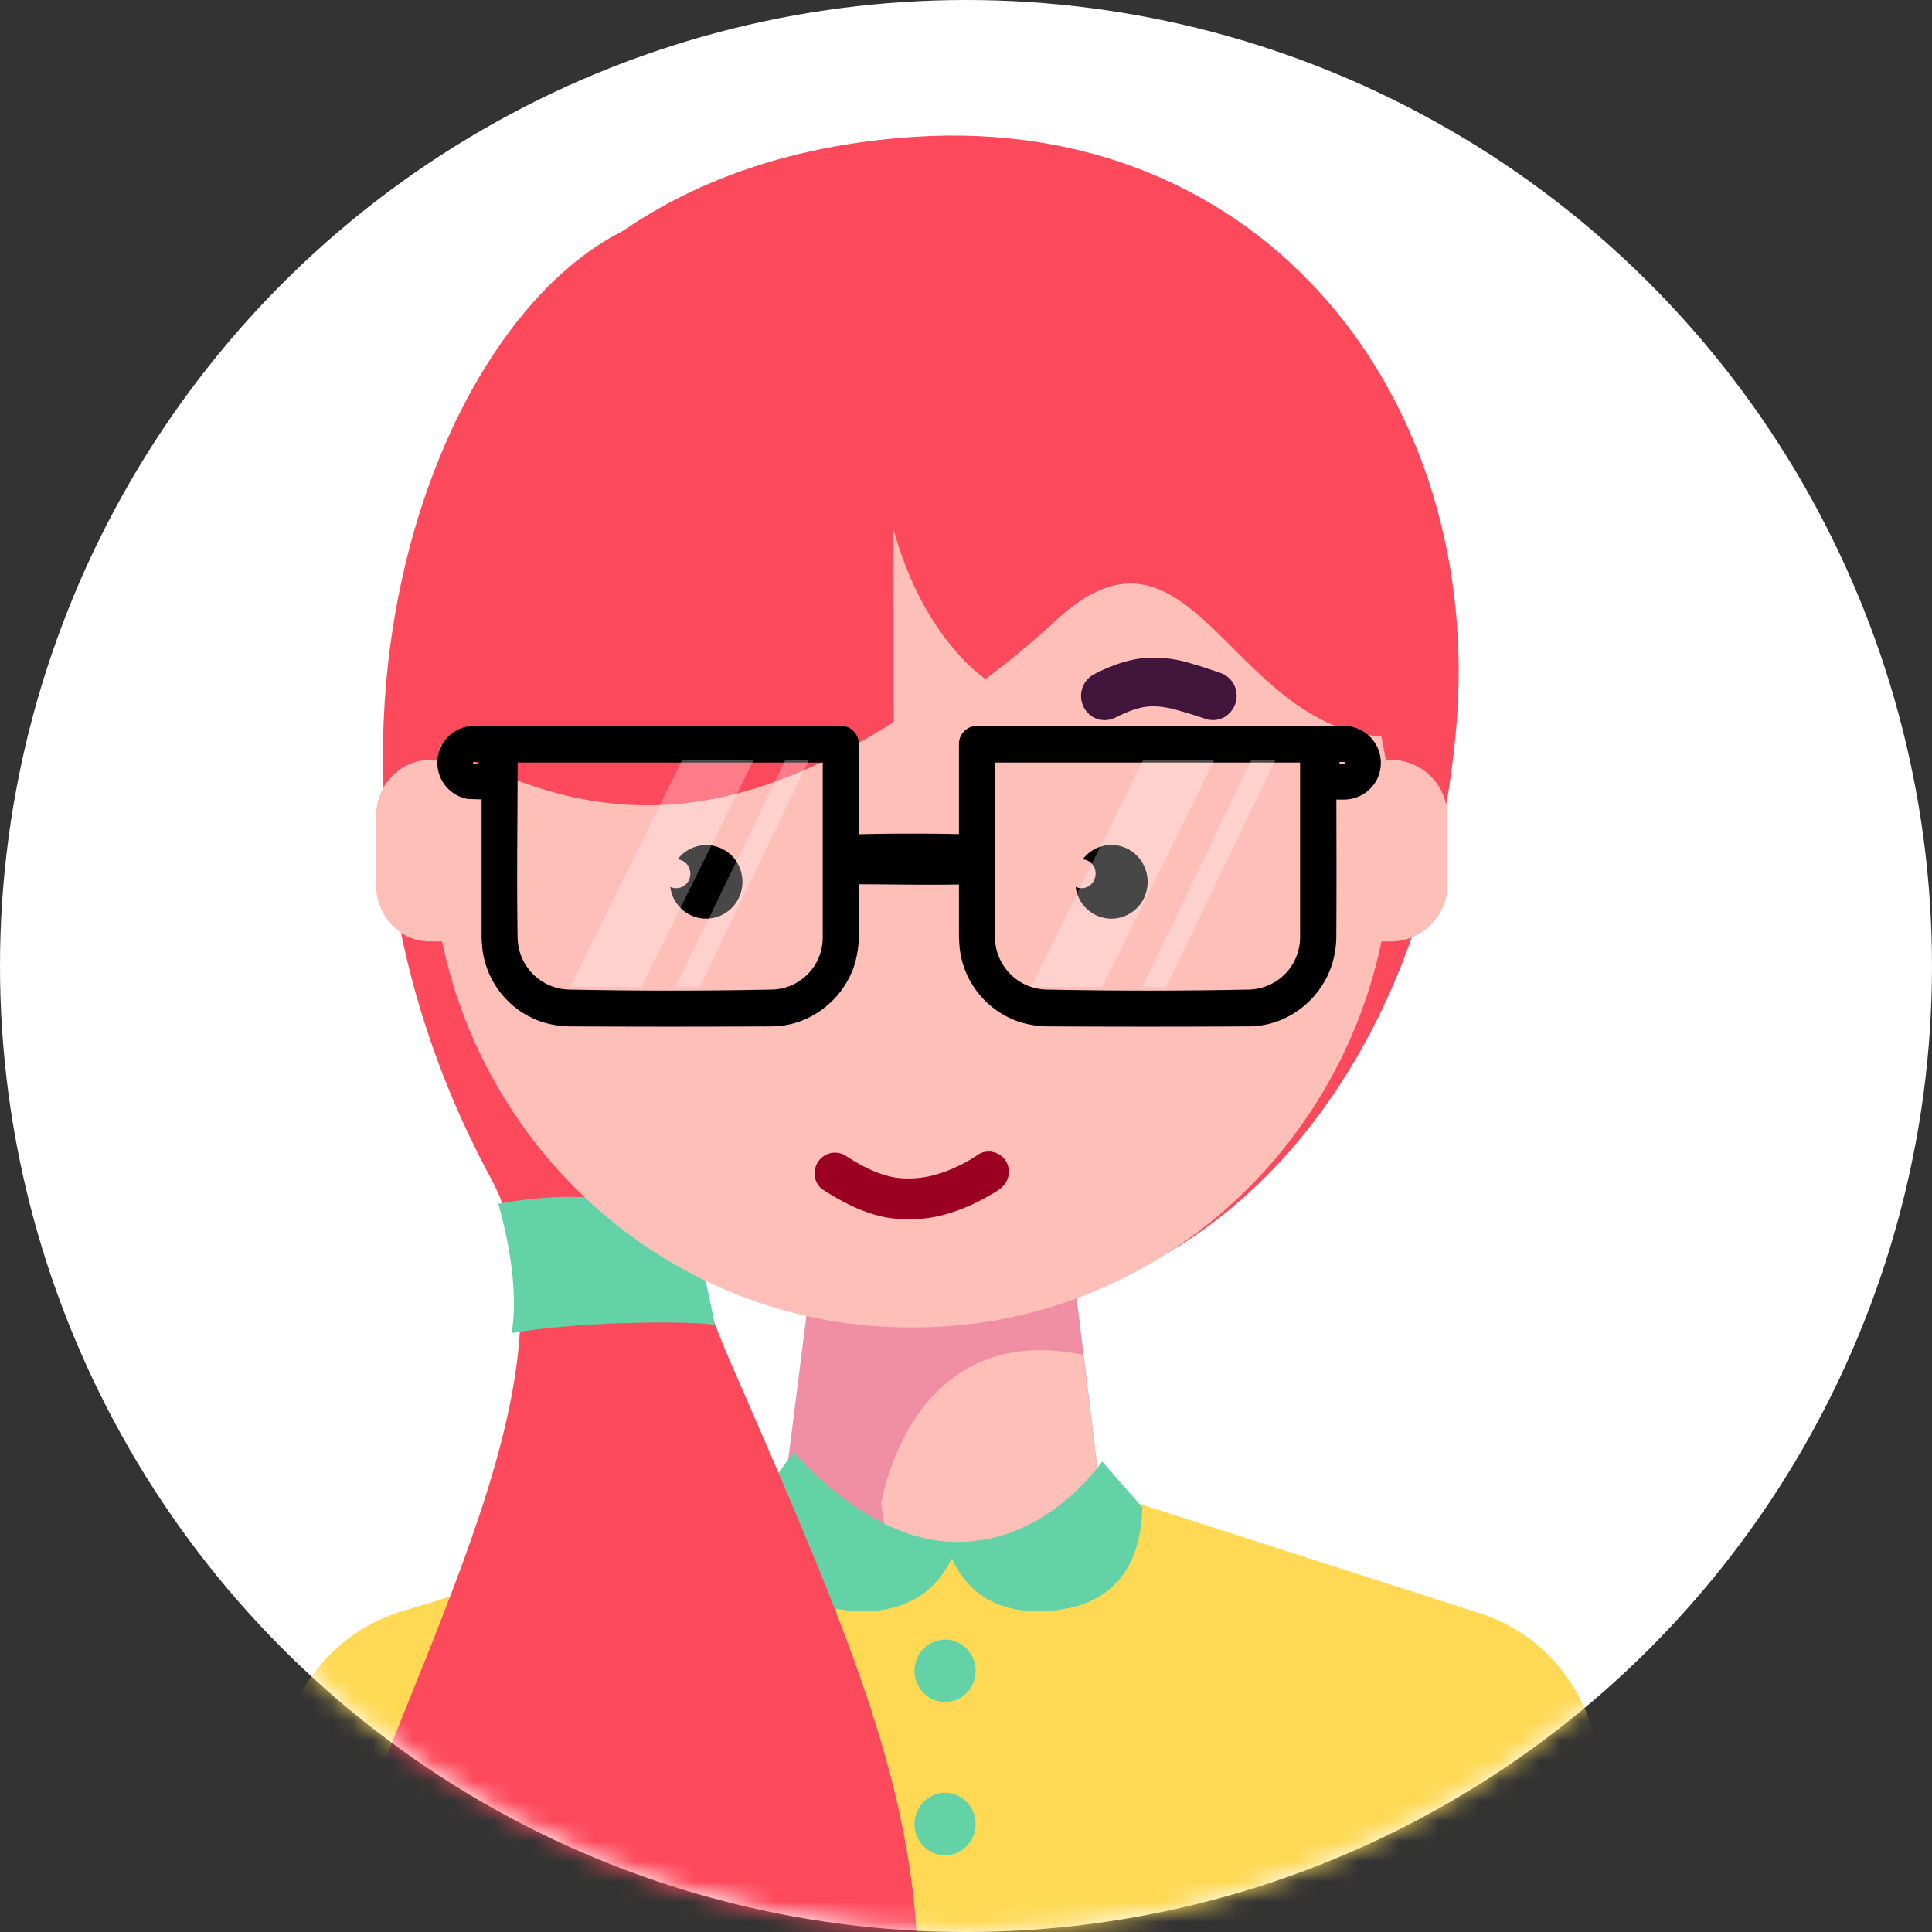
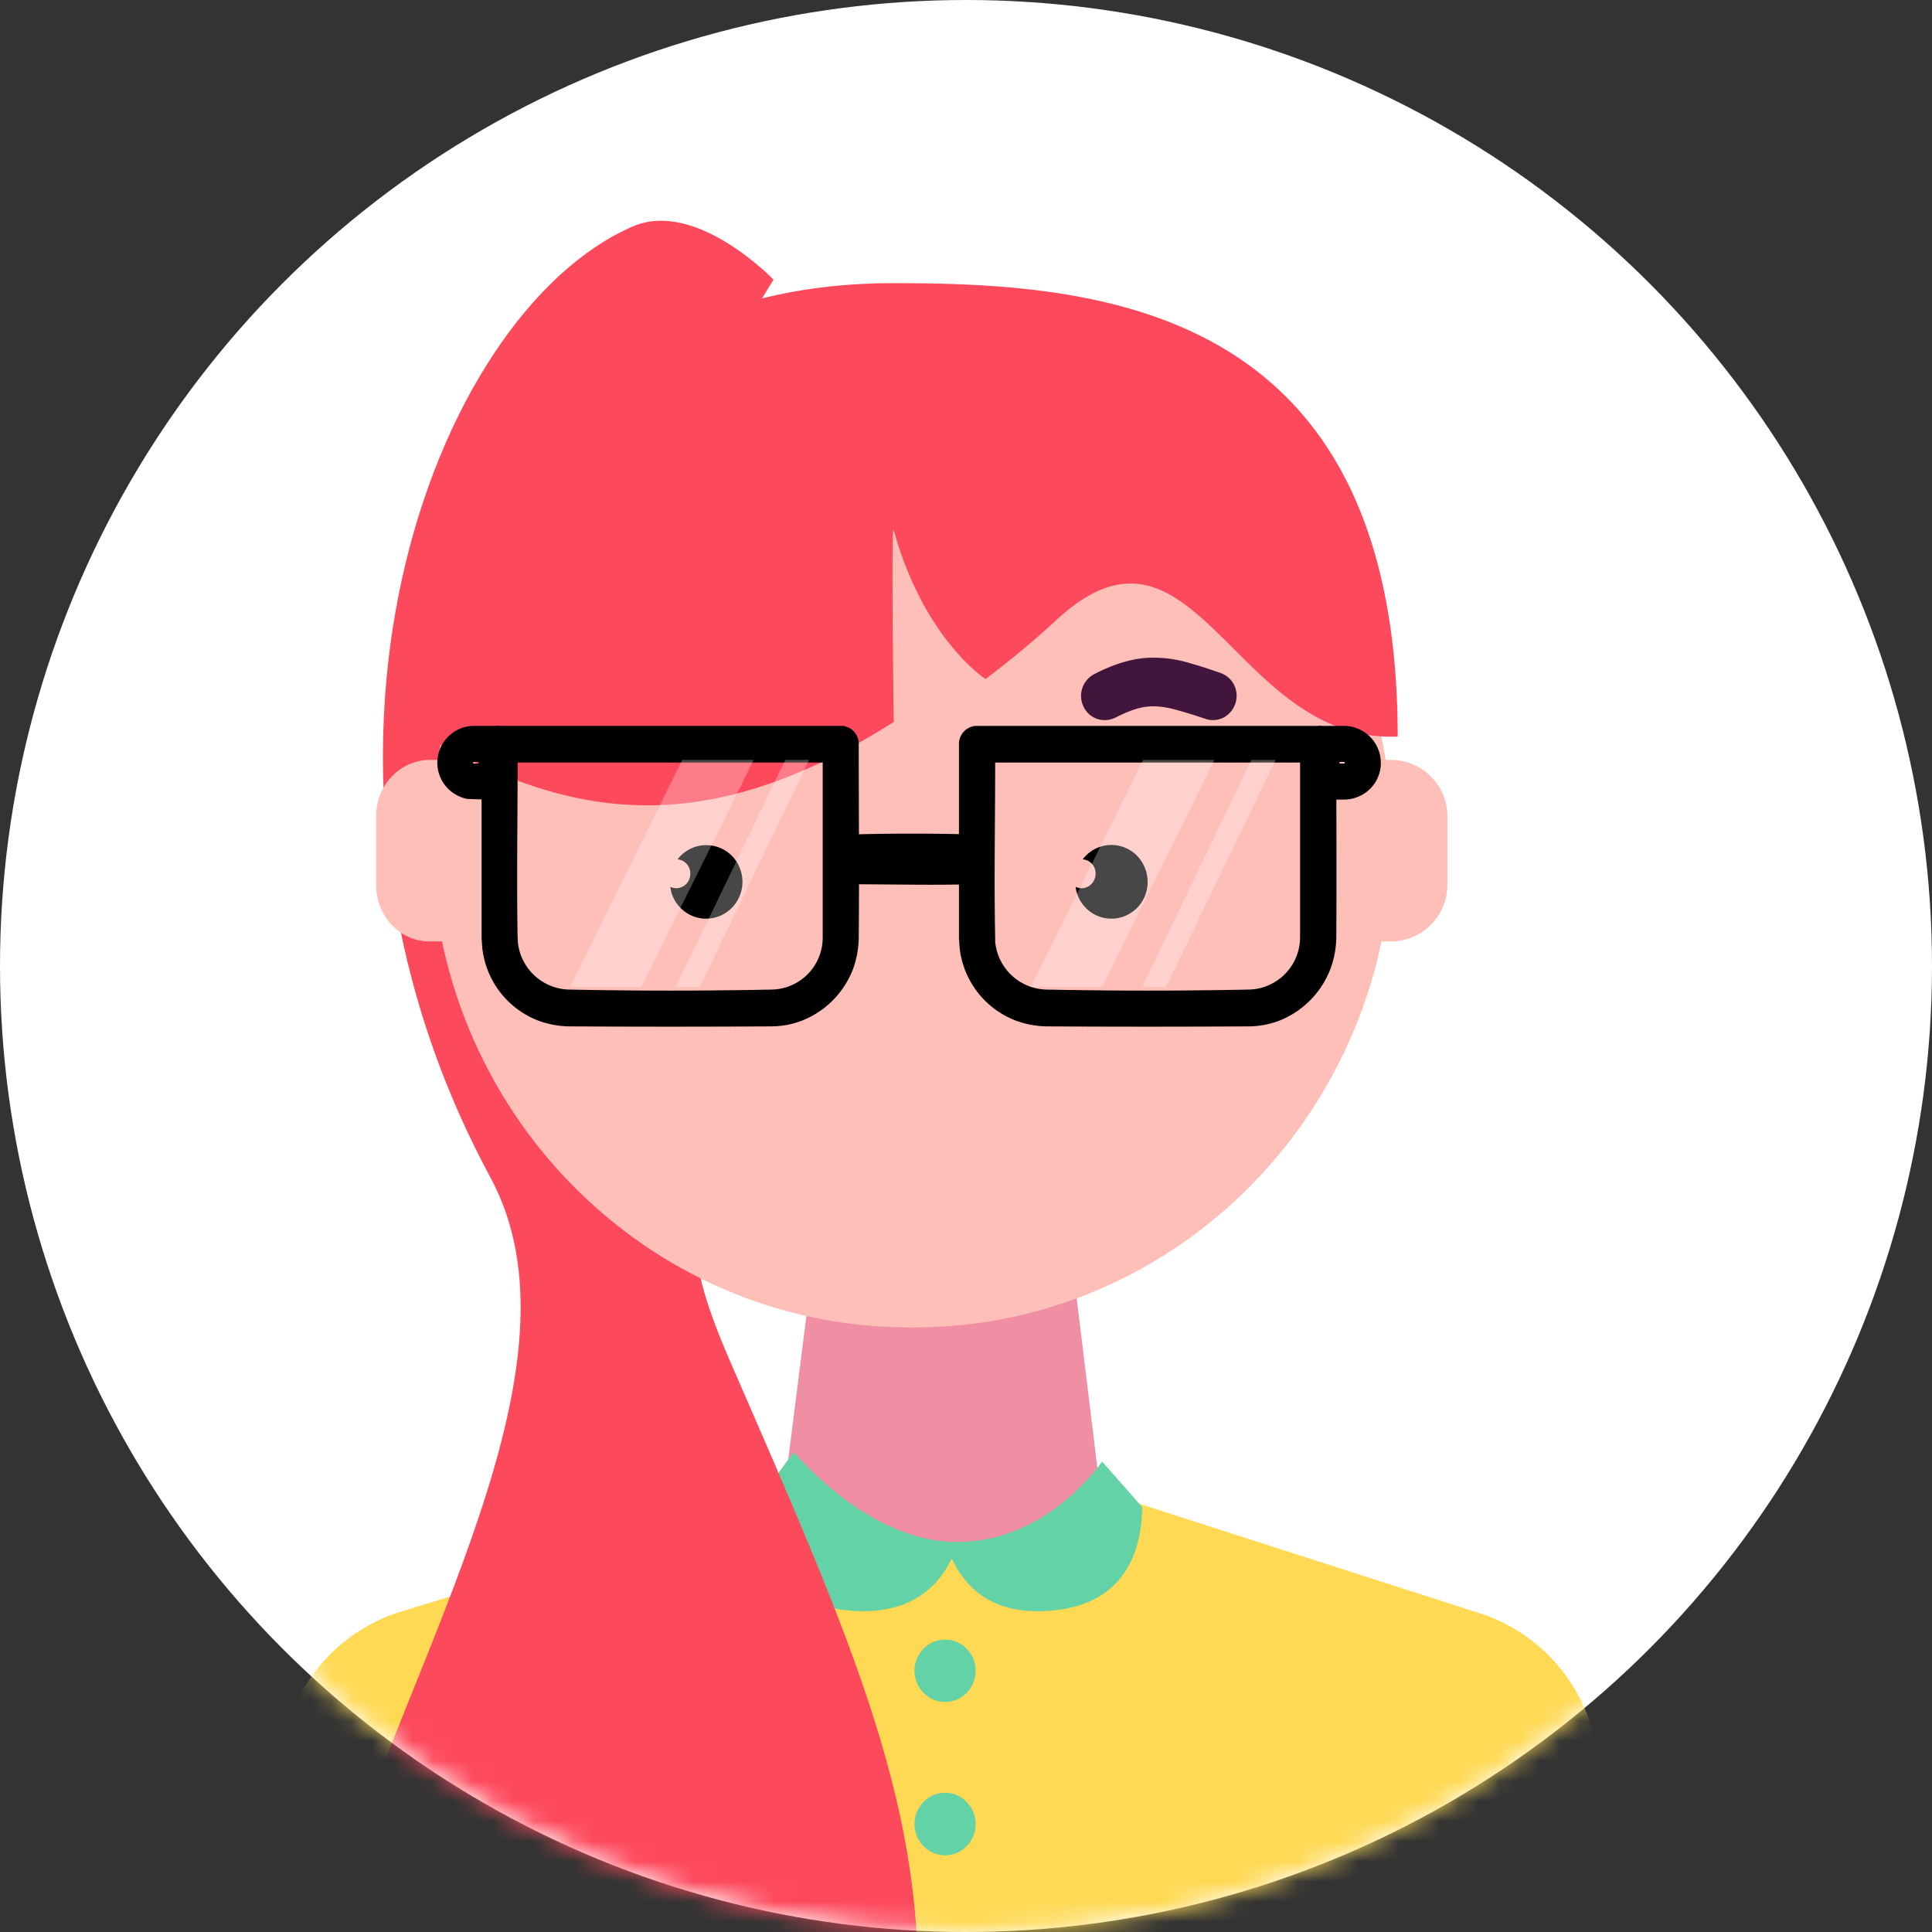
<svg xmlns="http://www.w3.org/2000/svg" xmlns:xlink="http://www.w3.org/1999/xlink" viewBox="0 0 96 96">
  <rect x="0" y="0" width="96" height="96" fill="#333333" stroke="none" />
  <defs>
    <circle id="a" cx="48" cy="48" r="48" />
    <circle id="b" cx="48" cy="48" r="48" />
  </defs>
  <g fill="none" fill-rule="evenodd">
    <mask id="c" fill="#fff">
      <use xlink:href="#b" />
    </mask>
    <use fill="#FFF" xlink:href="#b" />
    <g mask="url(#c)" fill-rule="nonzero">
      <path d="m54.8 74.14 18.75 6.03c2.8.9 4.95 3.22 5.67 6.13l3.47 14.07h-70.9L14 86.93a8.58 8.58 0 0 1 5.92-6.85l19.45-5.94H54.8Z" fill="#ffd953" />
      <path d="M40.39 62.86 39.1 73.05s2.76 4.19 8.04 4.19c5.28 0 7.4-4.2 7.4-4.2L53.3 62.87h-12.9Z" fill="#F08EA3" />
-       <path d="M43.79 74.68s1.44-9.15 10.03-7.36l.73 5.8s-2.02 4.12-7.36 4.12c-1.94 0-3.03-.56-2.9-.44.06.06.05.1 0 0-.38-.7-.5-2.12-.5-2.12Z" fill="#FEBFB9" />
      <path d="m54.77 72.63 1.99 2.26c-.08 3.87-2.4 5.17-5.21 5.17-1.81 0-3.36-.7-4.26-2.62-.91 1.91-2.56 2.62-4.37 2.62-2.82 0-5.48-1.41-5.48-5.21l2-2.69c1.12 1.25 4.3 4.46 8.11 4.46 3.8 0 6.3-2.75 7.22-4Z" fill="#64d2a7" />
      <path d="M38.44 13.9s-3.86-4.03-7.02-2.64c-10 4.37-18.18 26.6-7.05 47.25 4.99 9.25-3.7 23.08-8.12 36.82-10.06 31.24 27.75 31.43 29.3 5.28.62-10.54-3.14-18.87-9.29-33.01-1.33-3.06-1.78-4.94-1.68-6.35.2-3.16 7.42-5.5 12.03-7.94 3.32-1.75-11.1-24.84-14.3-24.68-3.18.17 6.13-14.74 6.13-14.74Z" fill="#fd495c" />
-       <path d="M24.76 59.82s1.14 3.7.66 6.42c3.9-.67 9.95-.58 10.08-.38.14.2-1.1-5.08-1.1-5.08s-3.54-2.12-9.64-.96Z" fill="#64d2a7" />
-       <path d="M45.43 6.8c17.4-1.13 28.34 13.08 26.93 29.36-1.41 16.27-11.23 29.24-26.1 29.24-14.88 0-26.47-12.9-26.47-29.24 0-9.45 2.9-17.42 8.63-22.67 4.18-3.83 9.86-6.22 17-6.69Z" fill="#fd495c" />
      <path d="M69.17 41.69c0-13.23-10.5-23.95-23.45-23.95h-.82c-12.96 0-23.46 10.72-23.46 23.95 0 13.4 10.64 24.27 23.76 24.27h.21c13.12 0 23.76-10.87 23.76-24.27Z" fill="#FEBFB9" />
      <path d="M33.67 42.7a1.79 1.79 0 0 1 2.98.2c.5.88.2 2-.66 2.5-.86.51-1.96.21-2.46-.66-.12-.21-.2-.44-.22-.67.2.09.43.09.64-.03.34-.2.45-.64.26-.99a.7.7 0 0 0-.54-.35ZM53.8 42.7a1.78 1.78 0 0 1 2.98.2c.5.88.21 2-.65 2.5-.86.51-1.96.21-2.46-.66-.12-.21-.2-.44-.22-.67.2.09.43.09.64-.03.33-.2.45-.64.26-.99a.7.7 0 0 0-.54-.35Z" fill="#000" />
-       <path d="M49.16 57.22c.06 0 .11 0 .16.02a1 1 0 0 1 .74.61 1.03 1.03 0 0 1-.3 1.16c-.03.04-.04.04-.08.07l-.2.14-.58.33c-.64.35-1.32.63-2.03.82a6.67 6.67 0 0 1-3.05.08 7.62 7.62 0 0 1-1.74-.65c-.36-.18-.7-.38-1.04-.59l-.09-.06-.1-.06a1 1 0 0 1-.36-.95 1.02 1.02 0 0 1 .9-.86 1 1 0 0 1 .58.12l.4.25c.22.13.43.25.65.36.46.23.94.41 1.45.5a4.9 4.9 0 0 0 2.02-.14 7.35 7.35 0 0 0 2.1-.99l.04-.03.2-.09.22-.04h.11Z" fill="#9B0021" />
      <path d="M57.37 32.68a6.22 6.22 0 0 1 1.85.3c.48.13.96.3 1.43.46l.05.02.13.06a1.18 1.18 0 0 1 .53.6 1.23 1.23 0 0 1-.55 1.53 1.17 1.17 0 0 1-.88.08l-.27-.09a21.69 21.69 0 0 0-1.45-.43c-.44-.1-.89-.15-1.34-.08-.5.08-.99.3-1.45.53l-.04.02-.14.05a1.16 1.16 0 0 1-1.42-.66 1.22 1.22 0 0 1 .51-1.55l.23-.12c.48-.23.97-.43 1.49-.56a5.18 5.18 0 0 1 1.13-.16h.19Z" fill="#42153D" />
      <path d="M68.07 46.78h1.05a2.81 2.81 0 0 0 2.8-2.8v-3.42a2.8 2.8 0 0 0-2.8-2.8h-1.05v9.02ZM22.27 37.76h-.92c-.7 0-1.38.3-1.88.82s-.78 1.23-.78 1.98v3.43c0 .74.28 1.45.78 1.97.5.53 1.17.82 1.88.82h.92v-9.02Z" fill="#FEBFB9" />
      <path d="M44.4 35.88c-9.12 5.77-15.8 5.02-23.23.72 0-3.92 3.25-22.53 23.24-22.53 10.4 0 25.04 1.19 25.04 22.53-8.16.33-10.07-12.15-16.95-5.8a45.23 45.23 0 0 1-3.53 2.94s-3.06-1.97-4.56-7.4c-.14-.5 0 9.54 0 9.54Z" fill="#fd495c" />
      <path d="M46.96 81.47c.84 0 1.52.7 1.52 1.55 0 .86-.68 1.55-1.52 1.55s-1.52-.7-1.52-1.55c0-.85.68-1.55 1.52-1.55ZM46.96 89.08c.84 0 1.52.7 1.52 1.56 0 .85-.68 1.55-1.52 1.55s-1.52-.7-1.52-1.55c0-.86.68-1.56 1.52-1.56Z" fill="#64d2a7" />
      <path d="M66.83 36.07a1.84 1.84 0 0 1 1.59 2.66 1.84 1.84 0 0 1-1.6 1h-1.19a.9.9 0 0 1-.87-.87v-1.92a.9.9 0 0 1 .87-.87h1.2Zm-.06 1.87h.03l.02-.02v-.04l-.02-.02h-.24v.08h.21Z" fill="#000" />
      <path d="M65.58 36.07h.07l.22.07a.91.91 0 0 1 .53.76v.08c0 3.2.02 6.42 0 9.63a4.75 4.75 0 0 1-.25 1.42 4.48 4.48 0 0 1-2.62 2.7 4.3 4.3 0 0 1-1.44.27c-3.38.02-6.75.02-10.13 0a4.7 4.7 0 0 1-1.44-.27 4.38 4.38 0 0 1-2.84-3.67l-.03-.45V36.9l.01-.07a.9.9 0 0 1 .81-.76H65.58Zm-16.13 1.82c0 2.91-.06 5.82 0 8.73v.17a2.62 2.62 0 0 0 2.5 2.38c3.39.07 6.77.07 10.15 0a2.6 2.6 0 0 0 2.5-2.62v-8.66H49.46Z" fill="#000" />
      <path d="M48.19 41.46c.05 0 .1 0 .15.02a1.12 1.12 0 0 1 .66.38 1.33 1.33 0 0 1 .03 1.64 1.18 1.18 0 0 1-.69.42l-.15.02c-1.9.05-3.81 0-5.72 0h-.15a1.12 1.12 0 0 1-.63-.32 1.3 1.3 0 0 1 .25-2.02 1.1 1.1 0 0 1 .48-.14c1.93-.05 3.85-.05 5.77 0Z" fill="#000" />
      <path d="M41.85 36.07h.08l.21.07a.91.91 0 0 1 .53.76v.08c0 3.2.03 6.42 0 9.63a4.93 4.93 0 0 1-.24 1.42 4.47 4.47 0 0 1-2.62 2.7 4.3 4.3 0 0 1-1.45.27c-3.37.02-6.75.02-10.12 0a4.7 4.7 0 0 1-1.45-.27 4.38 4.38 0 0 1-2.83-3.67l-.03-.45V36.83a.9.9 0 0 1 .81-.76h17.11Zm-16.13 1.82c0 2.91-.05 5.82 0 8.73l.01.17a2.62 2.62 0 0 0 2.5 2.38c3.38.07 6.76.07 10.15 0a2.58 2.58 0 0 0 2.5-2.62v-8.66H25.72Z" fill="#000" />
      <path d="M24.7 36.07a.9.9 0 0 1 .87.87c.02.64.02 1.28 0 1.92 0 .1-.02.2-.05.3a.9.9 0 0 1-.81.57 42.41 42.41 0 0 1-1.48-.03 1.84 1.84 0 0 1-1.3-.97 1.83 1.83 0 0 1 1.58-2.66h1.2Zm-.92 1.79h-.24a.04.04 0 0 0-.03.03v.03l.02.02h.25v-.08Z" fill="#000" />
      <path fill-opacity=".28" fill="#FFF" d="M37.45 37.76H33.9l-5.57 11.28h3.54zM60.34 37.76H56.8l-5.57 11.28h3.53zM40.2 37.76h-1.18l-5.44 11.28h1.19zM63.38 37.76h-1.2l-5.42 11.28h1.18z" />
    </g>
  </g>
</svg>